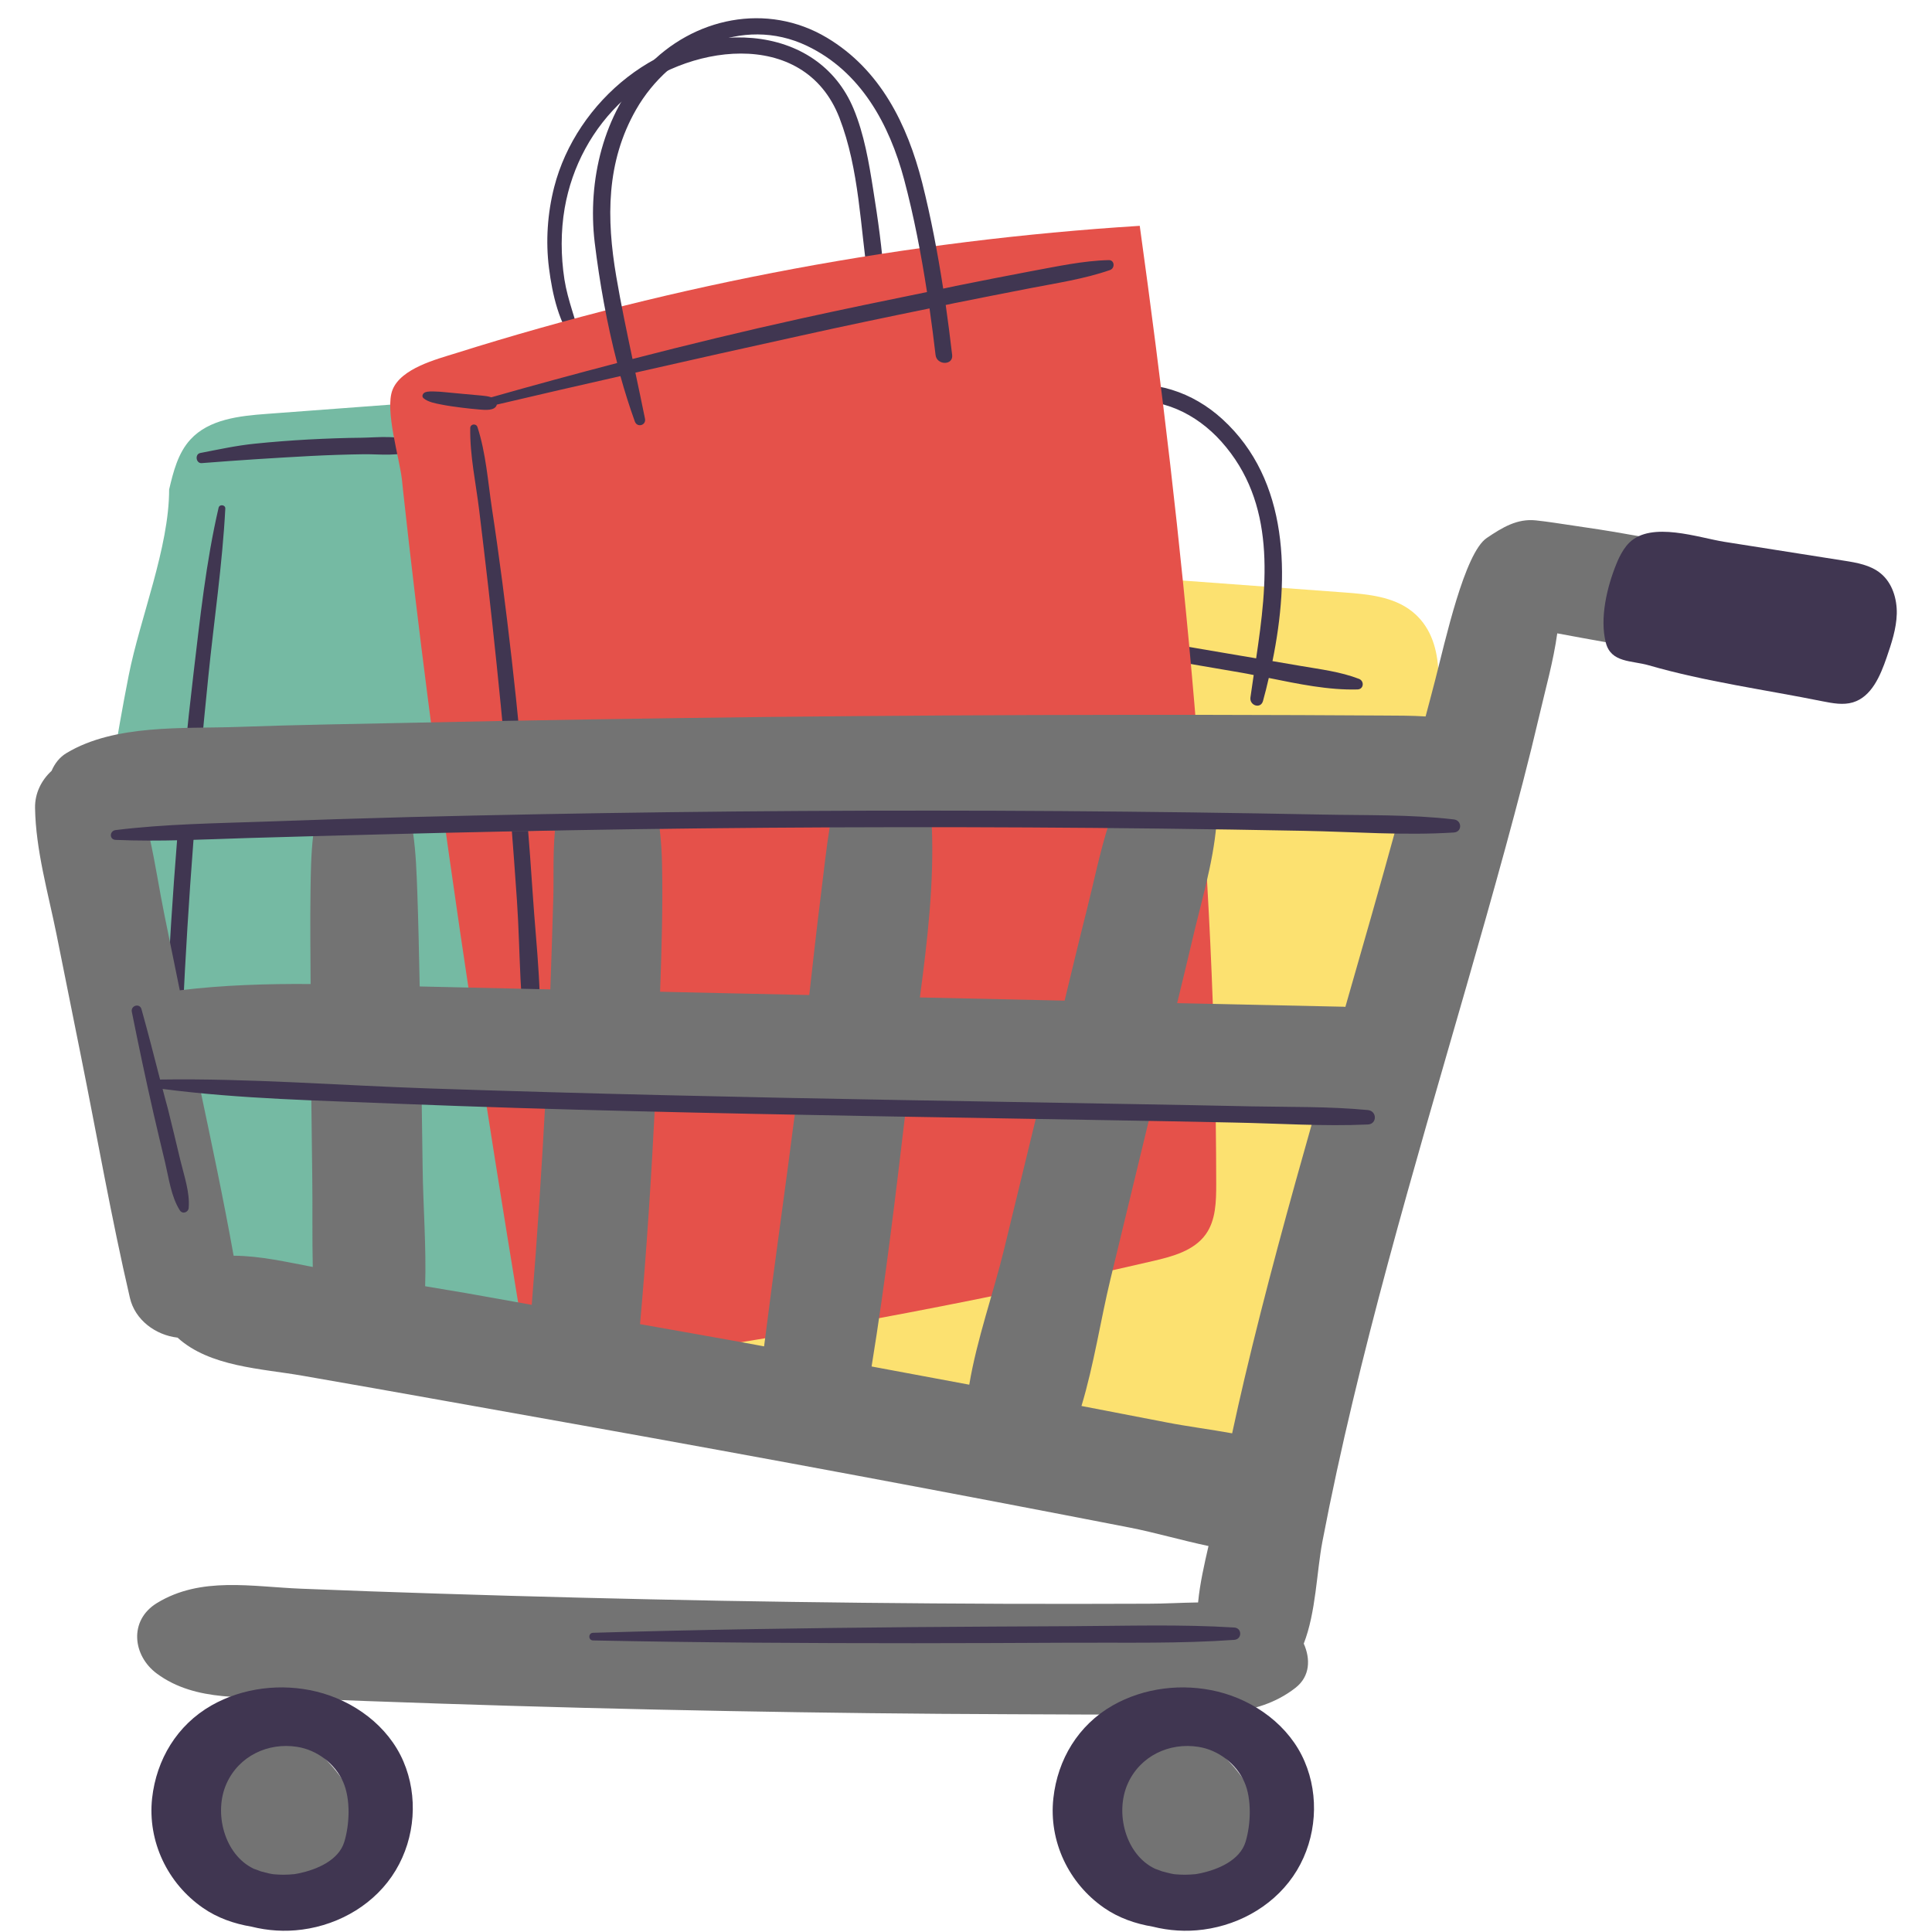
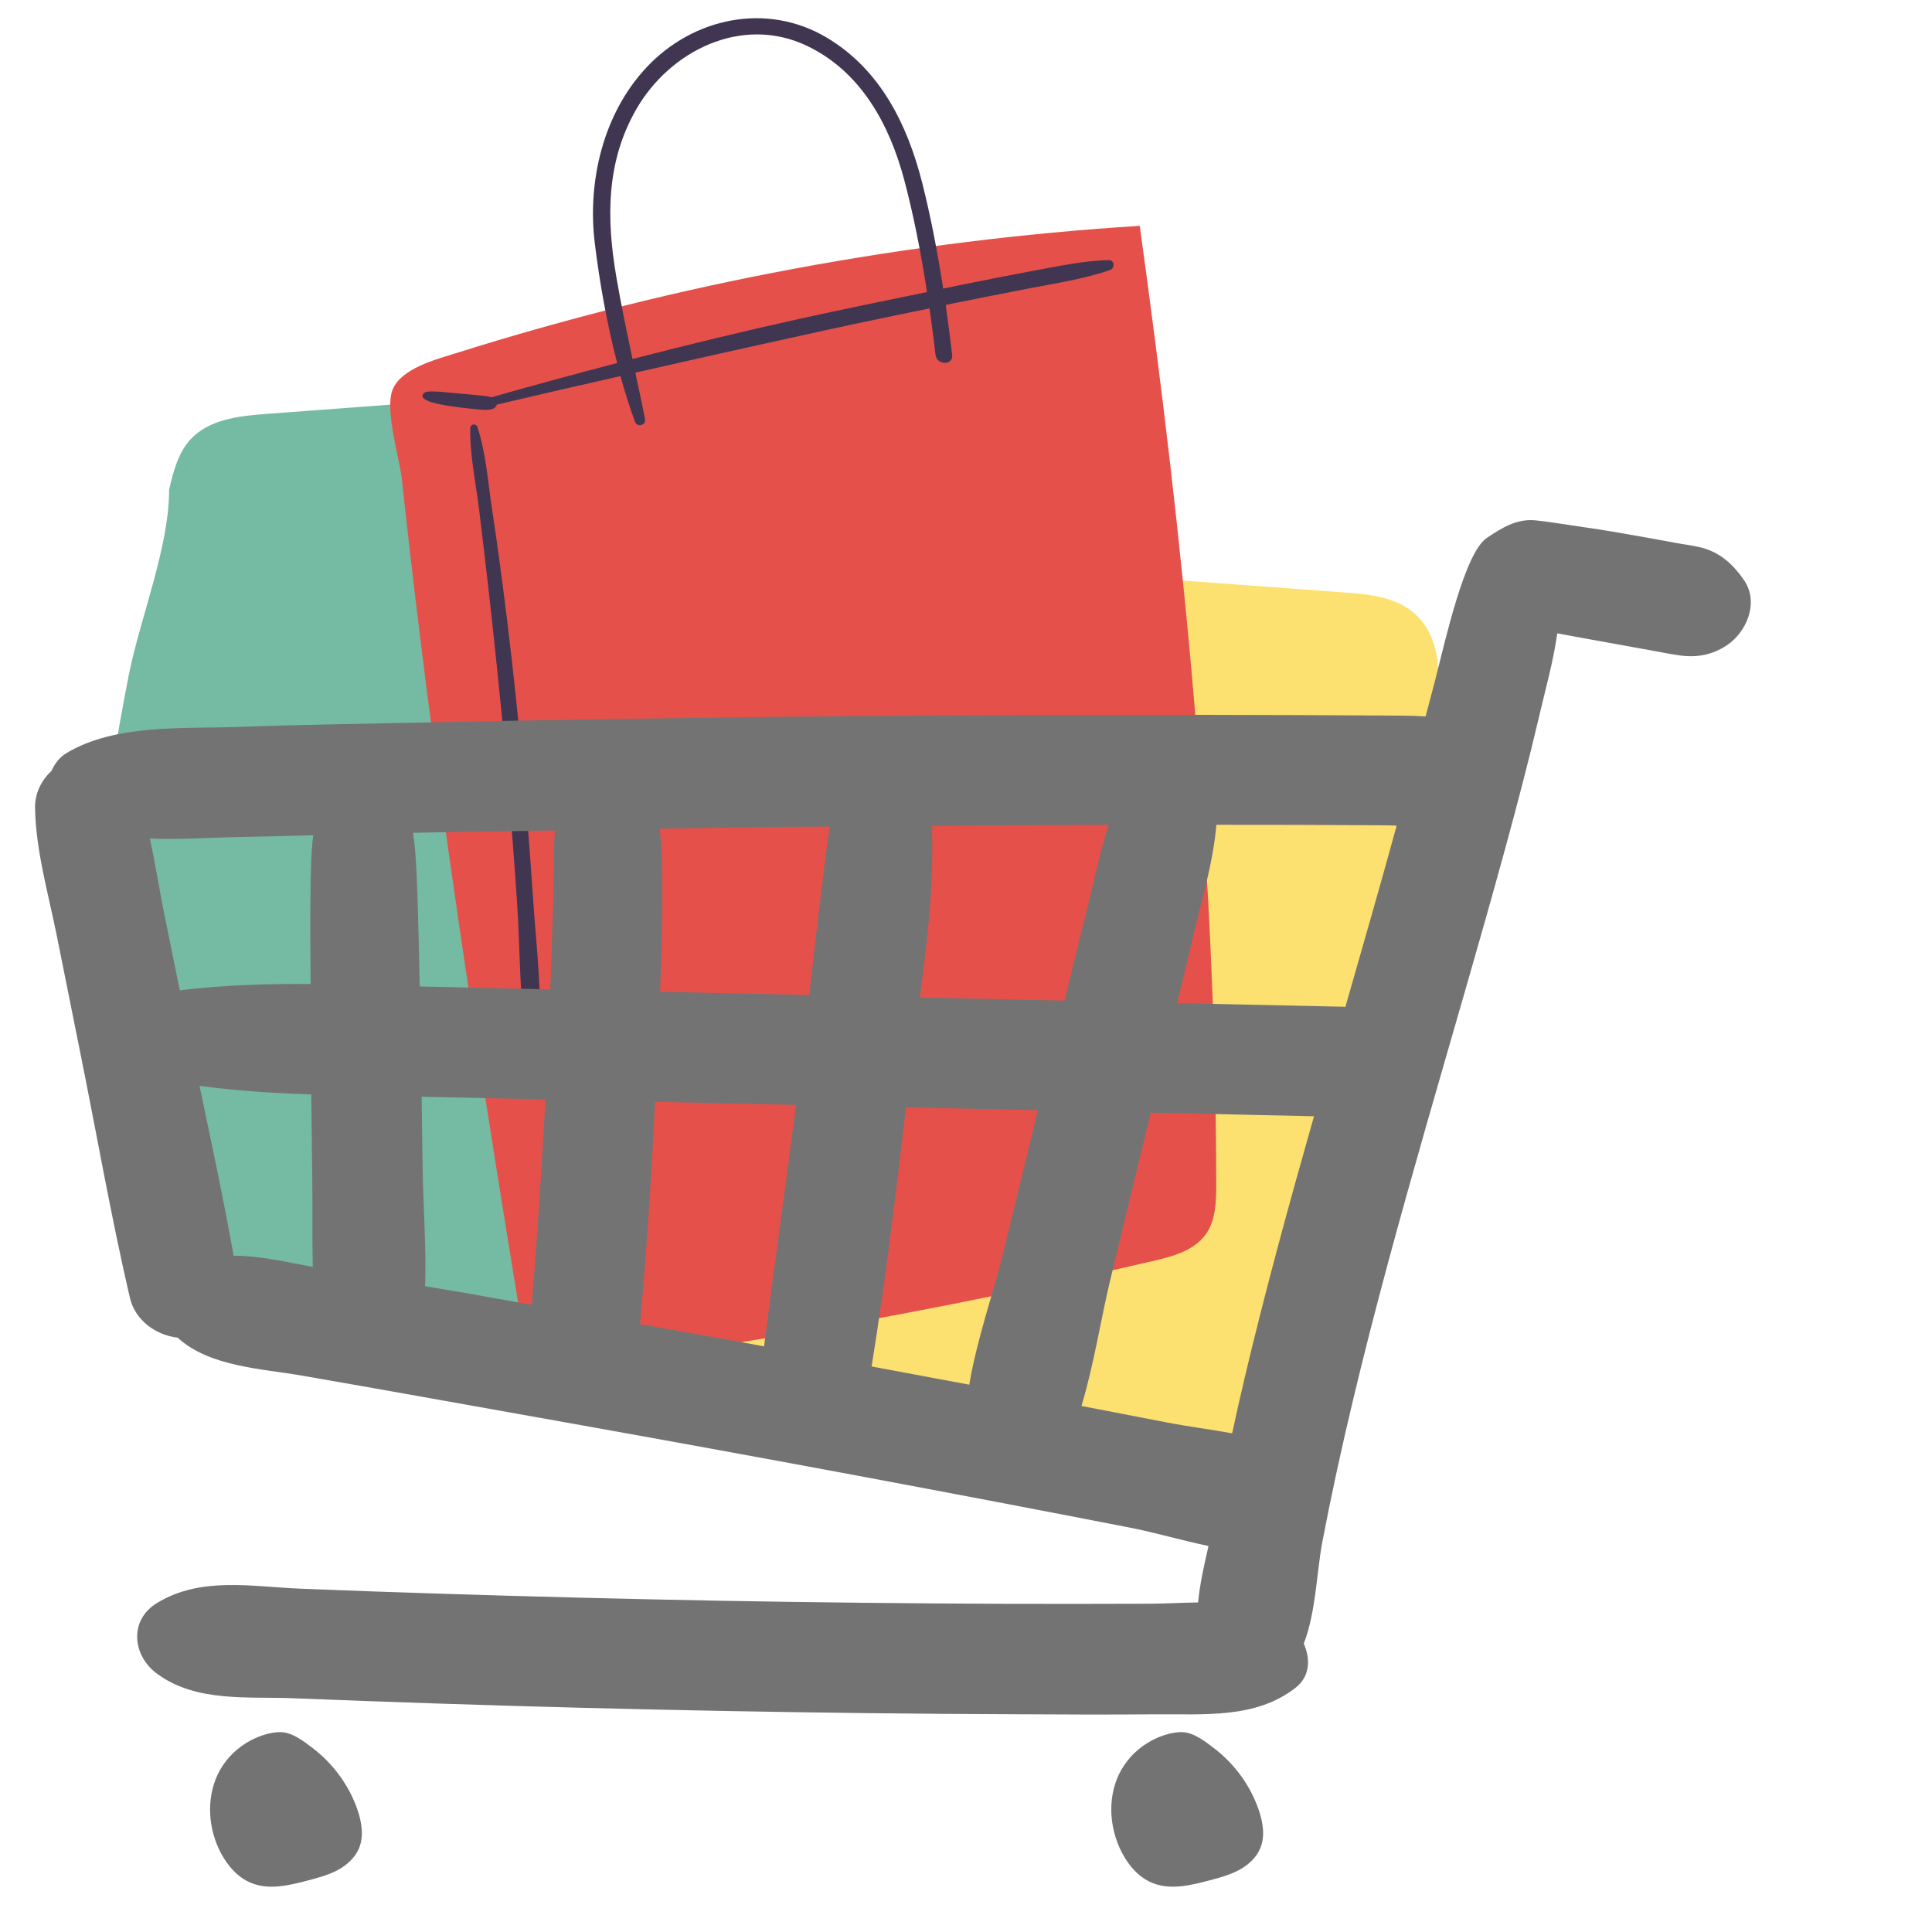
<svg xmlns="http://www.w3.org/2000/svg" width="120" viewBox="0 0 90 90" height="120" preserveAspectRatio="xMidYMid meet">
  <defs>
    <clipPath id="62450362c6">
      <path d="M 1.637 24 L 82 24 L 82 88 L 1.637 88 Z M 1.637 24 " clip-rule="nonzero" />
    </clipPath>
    <clipPath id="33dd132178">
      <path d="M 5 24 L 88.637 24 L 88.637 90 L 5 90 Z M 5 24 " clip-rule="nonzero" />
    </clipPath>
  </defs>
  <path fill="#fce170" d="M 62.609 27.598 C 63.723 27.68 64.91 27.789 65.781 28.484 C 67.395 29.77 67.109 32.258 66.664 34.27 C 64.266 45.094 61.566 55.852 58.57 66.527 C 58.359 67.277 58.117 68.074 57.52 68.574 C 55.867 69.914 53.156 68.375 51.477 67.84 C 49.656 67.258 47.992 67.047 46.102 67.008 C 41.41 66.91 36.84 64.867 32.41 63.465 C 31.535 63.188 30.543 62.801 30.254 61.93 C 30.082 61.395 30.227 60.812 30.375 60.27 C 31.523 56.039 32.707 51.816 33.824 47.582 C 34.414 45.355 35.004 43.133 35.59 40.906 C 36.09 39.02 37.262 36.531 37.262 34.586 C 37.84 32.398 38.312 26.48 40.879 25.59 C 41.844 25.254 42.875 25.84 43.801 26.055 C 45.559 26.469 47.402 26.477 49.195 26.609 C 53.668 26.938 58.137 27.266 62.609 27.598 Z M 62.609 27.598 " fill-opacity="1" fill-rule="nonzero" />
  <path fill="#75baa3" d="M 7.879 22.801 C 8.074 21.973 8.293 21.102 8.871 20.473 C 9.734 19.531 11.141 19.375 12.418 19.281 C 16.859 18.949 21.305 18.617 25.746 18.285 C 27.59 18.148 29.707 18.117 30.953 19.48 C 31.812 20.418 32 21.773 32.133 23.039 C 33.559 36.418 33.484 49.957 31.906 63.32 C 24.789 62.969 17.691 62.176 10.672 60.945 C 9.719 60.777 8.691 60.566 8.031 59.855 C 7.473 59.25 7.285 58.395 7.117 57.586 C 6.496 54.57 5.879 51.555 5.258 48.535 C 4.684 45.734 3.848 43.172 4.402 40.363 C 4.984 37.406 5.41 34.418 5.996 31.461 C 6.527 28.777 7.879 25.516 7.879 22.801 Z M 7.879 22.801 " fill-opacity="1" fill-rule="nonzero" />
-   <path fill="#403651" d="M 40.676 8.828 C 40.898 10.211 41.098 11.617 41.188 13.012 C 41.215 13.434 40.516 13.527 40.453 13.113 C 40.074 10.59 40.035 7.902 39.105 5.492 C 37.445 1.203 31.863 2.078 29.07 4.625 C 27.605 5.961 26.645 7.742 26.305 9.695 C 26.117 10.785 26.125 11.922 26.293 13.016 C 26.453 14.027 26.852 14.957 27.078 15.945 C 27.109 16.078 26.934 16.211 26.832 16.09 C 26.039 15.113 25.73 13.711 25.574 12.488 C 25.414 11.234 25.504 9.938 25.816 8.715 C 26.848 4.695 30.809 1.391 35.07 1.773 C 37.184 1.965 38.941 3.086 39.766 5.074 C 40.258 6.262 40.477 7.566 40.676 8.828 Z M 63.309 31.625 C 62.438 31.289 61.512 31.18 60.598 31.023 C 60.156 30.949 59.719 30.875 59.277 30.797 C 60.078 26.871 60.066 22.379 56.949 19.531 C 55.566 18.262 53.727 17.641 51.867 18.027 C 50.965 18.215 50.113 18.629 49.395 19.199 C 48.777 19.691 47.938 20.539 47.922 21.383 C 47.918 21.598 48.172 21.672 48.316 21.547 C 48.613 21.297 48.773 20.93 49.023 20.637 C 49.309 20.297 49.629 19.984 49.98 19.719 C 50.664 19.203 51.469 18.855 52.312 18.73 C 54.074 18.461 55.734 19.273 56.895 20.57 C 59.453 23.434 59.039 27.152 58.516 30.668 C 58.293 30.633 58.07 30.594 57.848 30.555 C 56.016 30.242 54.184 29.934 52.352 29.621 C 48.758 29.012 45.164 28.359 41.535 27.988 C 41.336 27.969 41.301 28.289 41.488 28.336 C 45.098 29.203 48.766 29.785 52.422 30.41 C 54.211 30.715 55.996 31.023 57.781 31.328 C 57.984 31.359 58.195 31.406 58.402 31.445 C 58.348 31.797 58.297 32.145 58.25 32.492 C 58.199 32.867 58.73 33.043 58.836 32.652 C 58.934 32.305 59.02 31.945 59.105 31.582 C 60.477 31.859 61.883 32.156 63.242 32.117 C 63.535 32.105 63.562 31.723 63.309 31.625 Z M 16.867 20.391 C 16.035 20.398 15.203 20.43 14.371 20.473 C 13.539 20.52 12.707 20.582 11.879 20.668 C 11.012 20.754 10.184 20.938 9.332 21.102 C 9.066 21.152 9.125 21.594 9.395 21.574 C 11.078 21.441 12.777 21.332 14.465 21.242 C 15.297 21.199 16.133 21.172 16.965 21.16 C 17.695 21.152 18.605 21.281 19.277 20.965 C 19.418 20.898 19.41 20.676 19.277 20.609 C 18.598 20.25 17.613 20.379 16.867 20.391 Z M 10.184 23.648 C 9.594 26.184 9.32 28.809 9.012 31.395 C 8.707 33.965 8.457 36.543 8.25 39.125 C 8.043 41.703 7.879 44.285 7.758 46.871 C 7.695 48.164 7.641 49.457 7.609 50.75 C 7.574 52.051 7.48 53.41 7.656 54.699 C 7.688 54.941 8.098 54.934 8.137 54.699 C 8.34 53.504 8.312 52.238 8.359 51.027 C 8.406 49.734 8.457 48.441 8.516 47.148 C 8.641 44.52 8.801 41.887 9.004 39.262 C 9.203 36.684 9.441 34.105 9.703 31.531 C 9.965 28.922 10.359 26.309 10.496 23.691 C 10.504 23.512 10.227 23.477 10.184 23.648 Z M 10.184 23.648 " fill-opacity="1" fill-rule="nonzero" />
  <path fill="#e5514a" d="M 18.777 22.859 C 18.762 22.695 18.742 22.535 18.727 22.371 C 18.617 21.352 17.914 19.109 18.285 18.16 C 18.684 17.156 20.328 16.738 21.25 16.449 C 31.574 13.195 42.293 11.199 53.094 10.52 C 55.145 25.32 56.641 40.211 56.656 55.152 C 56.656 55.965 56.641 56.84 56.168 57.5 C 55.621 58.262 54.629 58.531 53.715 58.742 C 45.016 60.758 36.223 62.379 27.375 63.602 C 26.609 63.707 25.75 63.785 25.129 63.32 C 24.527 62.863 24.359 62.043 24.238 61.297 C 22.664 51.715 21.172 42.164 19.93 32.531 C 19.516 29.312 19.129 26.086 18.777 22.859 Z M 18.777 22.859 " fill-opacity="1" fill-rule="nonzero" />
  <path fill="#403651" d="M 51.648 12.117 C 50.445 12.145 49.215 12.418 48.035 12.633 C 46.863 12.852 45.695 13.086 44.527 13.32 C 44.328 13.359 44.133 13.406 43.938 13.445 C 43.68 11.785 43.367 10.129 42.957 8.504 C 42.266 5.797 41.012 3.246 38.523 1.758 C 35.73 0.09 32.289 0.812 30.105 3.152 C 28.102 5.301 27.363 8.426 27.703 11.293 C 27.93 13.16 28.27 15.062 28.75 16.91 C 26.793 17.422 24.836 17.953 22.887 18.508 C 22.742 18.457 22.57 18.441 22.465 18.43 C 22.18 18.402 21.895 18.379 21.609 18.352 C 21.305 18.324 21 18.293 20.695 18.266 C 20.555 18.254 20.41 18.238 20.27 18.238 C 20.125 18.234 19.938 18.223 19.801 18.277 C 19.699 18.32 19.625 18.461 19.73 18.551 C 19.938 18.73 20.289 18.793 20.555 18.844 C 20.863 18.906 21.176 18.949 21.488 18.988 C 21.773 19.023 22.059 19.055 22.344 19.078 C 22.57 19.094 23.066 19.156 23.145 18.848 C 25.059 18.395 26.98 17.957 28.902 17.52 C 29.102 18.238 29.324 18.945 29.574 19.637 C 29.684 19.934 30.105 19.816 30.047 19.508 C 29.902 18.789 29.75 18.074 29.598 17.359 C 32.176 16.773 34.758 16.195 37.336 15.629 C 39.32 15.188 41.312 14.773 43.301 14.367 C 43.406 15.09 43.496 15.812 43.582 16.535 C 43.637 17.023 44.414 17.031 44.355 16.535 C 44.266 15.758 44.164 14.984 44.055 14.207 C 44.191 14.18 44.328 14.148 44.465 14.121 C 45.629 13.887 46.801 13.656 47.969 13.43 C 49.211 13.188 50.516 12.996 51.711 12.578 C 51.949 12.492 51.926 12.109 51.648 12.117 Z M 37.266 14.848 C 34.648 15.426 32.051 16.055 29.465 16.723 C 29.195 15.445 28.926 14.164 28.707 12.875 C 28.25 10.191 28.23 7.551 29.633 5.102 C 31.207 2.352 34.57 0.691 37.594 2.137 C 40.098 3.332 41.43 5.789 42.117 8.359 C 42.574 10.078 42.91 11.836 43.184 13.605 C 41.207 14.008 39.234 14.414 37.266 14.848 Z M 37.266 14.848 " fill-opacity="1" fill-rule="nonzero" />
  <path fill="#403651" d="M 24.223 34.375 C 23.988 31.938 23.711 29.504 23.395 27.078 C 23.246 25.949 23.09 24.824 22.918 23.699 C 22.73 22.449 22.637 21.102 22.242 19.895 C 22.184 19.715 21.91 19.742 21.906 19.941 C 21.883 21.211 22.172 22.523 22.324 23.781 C 22.469 24.969 22.609 26.16 22.746 27.352 C 23.02 29.781 23.273 32.215 23.5 34.648 C 23.727 37.086 23.914 39.523 24.082 41.965 C 24.246 44.359 24.18 46.859 24.621 49.219 C 24.672 49.484 25.039 49.391 25.062 49.156 C 25.324 46.715 24.98 44.133 24.82 41.688 C 24.66 39.25 24.457 36.809 24.223 34.375 Z M 24.223 34.375 " fill-opacity="1" fill-rule="nonzero" />
  <g clip-path="url(#62450362c6)">
    <path fill="#737373" d="M 81.234 27.012 C 80.738 26.297 80.152 25.754 79.305 25.523 C 78.914 25.414 78.496 25.371 78.102 25.297 C 77.297 25.148 76.492 25.004 75.688 24.863 C 74.883 24.719 74.074 24.598 73.262 24.48 C 72.695 24.398 72.121 24.301 71.551 24.242 C 70.676 24.148 69.988 24.57 69.262 25.059 C 68.223 25.754 67.328 29.848 66.859 31.668 C 66.715 32.238 66.559 32.805 66.41 33.375 C 65.742 33.332 65.07 33.336 64.402 33.332 C 63.117 33.324 61.832 33.316 60.547 33.312 C 57.762 33.301 54.977 33.297 52.195 33.301 C 46.73 33.305 41.27 33.34 35.809 33.398 C 30.348 33.461 24.887 33.547 19.426 33.664 C 16.645 33.723 13.855 33.762 11.074 33.863 C 8.527 33.953 5.363 33.723 3.102 35.078 C 2.773 35.273 2.547 35.574 2.402 35.91 C 1.93 36.344 1.621 36.949 1.633 37.641 C 1.664 39.598 2.246 41.613 2.633 43.527 C 3.012 45.41 3.391 47.293 3.766 49.172 C 4.523 52.93 5.184 56.727 6.051 60.457 C 6.289 61.492 7.25 62.195 8.27 62.312 C 9.77 63.676 12.172 63.75 14.09 64.086 C 16.289 64.469 18.484 64.855 20.684 65.25 C 24.973 66.016 29.262 66.777 33.551 67.562 C 37.836 68.344 42.121 69.145 46.402 69.961 C 48.488 70.359 50.578 70.762 52.664 71.168 C 53.781 71.387 55.039 71.754 56.297 72.02 C 56.102 72.867 55.895 73.77 55.812 74.648 C 55.004 74.66 54.207 74.707 53.512 74.707 C 51.262 74.715 49.016 74.719 46.77 74.711 C 42.383 74.695 37.996 74.648 33.609 74.57 C 29.223 74.488 24.836 74.379 20.453 74.238 C 18.312 74.172 16.176 74.094 14.035 74.008 C 11.727 73.918 9.359 73.422 7.305 74.68 C 5.996 75.484 6.176 77.125 7.305 77.961 C 9.137 79.316 11.531 79.023 13.715 79.113 C 15.961 79.203 18.207 79.285 20.453 79.359 C 24.945 79.508 29.438 79.625 33.93 79.707 C 38.316 79.789 42.703 79.84 47.09 79.855 C 49.336 79.867 51.586 79.879 53.832 79.859 C 56.09 79.84 58.488 80.074 60.344 78.629 C 61.043 78.086 61.047 77.266 60.734 76.566 C 61.305 75.102 61.332 73.23 61.602 71.816 C 62.02 69.629 62.496 67.457 63.012 65.293 C 64.043 60.957 65.234 56.664 66.457 52.379 C 67.684 48.09 68.949 43.809 70.125 39.504 C 70.684 37.453 71.227 35.395 71.711 33.32 C 71.992 32.105 72.363 30.805 72.543 29.504 C 73.336 29.652 74.129 29.797 74.922 29.938 C 75.609 30.059 76.301 30.184 76.988 30.312 C 77.418 30.391 77.844 30.477 78.277 30.535 C 79.059 30.641 79.773 30.504 80.434 30.066 C 81.379 29.441 81.957 28.047 81.234 27.012 Z M 10.883 58.496 C 10.41 55.848 9.848 53.215 9.293 50.582 C 11.012 50.816 12.758 50.926 14.5 50.98 C 14.516 52.289 14.531 53.598 14.547 54.902 C 14.566 56.266 14.539 57.645 14.57 59.02 C 13.375 58.793 12.109 58.5 10.883 58.496 Z M 14.465 41.512 C 14.445 42.957 14.461 44.398 14.469 45.84 C 12.426 45.824 10.387 45.887 8.375 46.133 C 8.133 44.957 7.895 43.777 7.656 42.602 C 7.422 41.457 7.242 40.242 6.98 39.062 C 8.363 39.121 9.773 39.016 11.074 38.992 C 12.246 38.973 13.418 38.941 14.59 38.91 C 14.484 39.809 14.477 40.723 14.465 41.512 Z M 24.77 60.785 C 23.758 60.605 22.746 60.418 21.734 60.242 C 21.09 60.133 20.445 60.027 19.805 59.918 C 19.863 58.09 19.711 56.207 19.688 54.406 L 19.641 51.09 C 21.566 51.129 23.488 51.172 25.41 51.215 C 25.238 54.406 25.031 57.598 24.77 60.785 Z M 25.777 41.758 C 25.738 43.203 25.684 44.645 25.637 46.09 C 23.727 46.047 21.812 46.004 19.902 45.961 C 19.785 45.961 19.668 45.957 19.551 45.953 C 19.52 44.473 19.492 42.992 19.438 41.512 C 19.406 40.699 19.379 39.734 19.242 38.797 C 19.305 38.797 19.363 38.793 19.426 38.793 C 21.566 38.746 23.707 38.723 25.852 38.688 C 25.75 39.797 25.801 40.938 25.777 41.758 Z M 35.594 62.719 C 35.266 62.66 34.934 62.598 34.605 62.535 C 33.012 62.246 31.41 61.969 29.816 61.684 C 30.125 58.234 30.344 54.781 30.52 51.328 C 31.691 51.352 32.863 51.379 34.035 51.402 C 35.051 51.426 36.066 51.449 37.082 51.473 C 36.605 55.223 36.066 58.969 35.594 62.719 Z M 38.254 41.578 C 38.055 43.168 37.875 44.762 37.699 46.352 C 36.477 46.324 35.254 46.301 34.035 46.273 C 32.938 46.25 31.844 46.223 30.75 46.199 C 30.82 44.219 30.883 42.238 30.84 40.258 C 30.832 39.828 30.805 39.234 30.73 38.605 C 32.426 38.582 34.117 38.543 35.809 38.523 C 36.758 38.512 37.707 38.512 38.656 38.504 C 38.488 39.523 38.383 40.555 38.254 41.578 Z M 46.766 58.23 C 46.281 60.223 45.504 62.391 45.152 64.504 C 43.637 64.223 42.117 63.938 40.602 63.656 C 41.254 59.652 41.73 55.609 42.207 51.582 C 44.254 51.629 46.301 51.672 48.348 51.719 C 47.82 53.887 47.293 56.059 46.766 58.23 Z M 42.852 46.465 C 43.203 43.812 43.52 41.117 43.406 38.473 C 46.152 38.453 48.898 38.426 51.641 38.422 C 51.223 39.738 50.949 41.121 50.609 42.461 C 50.258 43.844 49.93 45.23 49.594 46.613 C 47.348 46.562 45.098 46.516 42.852 46.465 Z M 57.973 64.219 C 57.773 65.066 57.582 65.918 57.398 66.77 C 56.359 66.582 55.309 66.449 54.348 66.262 C 53.023 66.004 51.703 65.75 50.379 65.496 C 50.961 63.57 51.273 61.473 51.727 59.598 C 52.352 57.008 52.98 54.422 53.605 51.832 C 56.141 51.891 58.676 51.945 61.211 52 C 60.059 56.055 58.941 60.117 57.973 64.219 Z M 62.672 46.906 C 62.652 46.906 62.637 46.898 62.617 46.898 C 60.023 46.844 57.43 46.785 54.836 46.73 C 55.07 45.758 55.309 44.793 55.535 43.82 C 55.941 42.059 56.508 40.242 56.664 38.422 C 57.961 38.422 59.254 38.422 60.547 38.426 C 61.832 38.43 63.117 38.438 64.402 38.445 C 64.621 38.445 64.844 38.453 65.062 38.461 C 64.289 41.281 63.48 44.094 62.672 46.906 Z M 16.656 84.316 C 16.852 84.895 16.957 85.539 16.723 86.102 C 16.535 86.551 16.148 86.891 15.723 87.121 C 15.293 87.348 14.816 87.473 14.348 87.598 C 13.48 87.828 12.543 88.055 11.711 87.719 C 11.082 87.469 10.609 86.922 10.289 86.32 C 9.703 85.211 9.602 83.828 10.129 82.688 C 10.414 82.07 10.895 81.547 11.473 81.191 C 11.934 80.91 12.559 80.672 13.105 80.691 C 13.621 80.707 14.152 81.117 14.547 81.418 C 15.512 82.148 16.266 83.168 16.656 84.316 Z M 58.637 84.316 C 58.836 84.895 58.941 85.539 58.707 86.102 C 58.52 86.551 58.133 86.891 57.703 87.121 C 57.273 87.348 56.801 87.473 56.332 87.598 C 55.465 87.828 54.527 88.055 53.695 87.719 C 53.062 87.469 52.59 86.922 52.273 86.32 C 51.688 85.211 51.582 83.828 52.109 82.688 C 52.398 82.07 52.875 81.547 53.457 81.191 C 53.914 80.91 54.543 80.672 55.09 80.691 C 55.602 80.707 56.137 81.117 56.527 81.418 C 57.496 82.148 58.246 83.168 58.637 84.316 Z M 58.637 84.316 " fill-opacity="1" fill-rule="nonzero" />
  </g>
  <g clip-path="url(#33dd132178)">
-     <path fill="#403651" d="M 14.742 78.801 C 13.109 78.402 11.312 78.613 9.844 79.449 C 8.25 80.363 7.289 81.957 7.086 83.766 C 6.867 85.777 7.805 87.738 9.457 88.879 C 10.125 89.344 10.91 89.617 11.711 89.75 C 12.473 89.941 13.273 89.996 14.082 89.887 C 15.848 89.652 17.508 88.672 18.434 87.125 C 19.344 85.609 19.488 83.676 18.793 82.055 C 18.082 80.395 16.477 79.223 14.742 78.801 Z M 16.039 85.801 C 15.777 86.668 14.746 87.094 13.93 87.266 C 13.887 87.277 13.758 87.297 13.715 87.305 C 13.547 87.32 13.379 87.332 13.211 87.332 C 13.062 87.332 12.918 87.324 12.77 87.312 C 12.766 87.312 12.734 87.309 12.707 87.305 C 12.656 87.297 12.574 87.281 12.555 87.277 C 12.418 87.246 12.277 87.211 12.141 87.172 C 12.09 87.152 11.852 87.059 11.824 87.055 C 10.453 86.406 9.941 84.453 10.551 83.09 C 11.129 81.797 12.488 81.16 13.844 81.375 C 14.77 81.52 15.602 82.156 15.984 83.008 C 16.16 83.406 16.238 83.906 16.238 84.414 C 16.234 84.902 16.164 85.395 16.039 85.801 Z M 56.727 78.801 C 55.09 78.402 53.297 78.613 51.828 79.449 C 50.23 80.363 49.27 81.957 49.07 83.766 C 48.848 85.777 49.785 87.738 51.438 88.879 C 52.109 89.344 52.895 89.617 53.695 89.75 C 54.457 89.941 55.254 89.996 56.062 89.887 C 57.832 89.652 59.488 88.672 60.418 87.125 C 61.328 85.609 61.469 83.676 60.773 82.055 C 60.066 80.395 58.457 79.223 56.727 78.801 Z M 58.023 85.801 C 57.758 86.668 56.73 87.094 55.914 87.266 C 55.871 87.277 55.742 87.297 55.699 87.305 C 55.531 87.32 55.363 87.332 55.195 87.332 C 55.047 87.332 54.898 87.324 54.75 87.312 C 54.746 87.312 54.719 87.309 54.688 87.305 C 54.641 87.297 54.555 87.281 54.539 87.277 C 54.398 87.246 54.262 87.211 54.125 87.172 C 54.07 87.152 53.836 87.059 53.809 87.055 C 52.434 86.406 51.926 84.453 52.535 83.09 C 53.113 81.797 54.469 81.16 55.828 81.375 C 56.75 81.52 57.582 82.156 57.965 83.008 C 58.145 83.406 58.219 83.906 58.219 84.414 C 58.219 84.902 58.145 85.395 58.023 85.801 Z M 67.727 38.781 C 65.41 38.93 63.055 38.746 60.738 38.703 C 58.5 38.66 56.262 38.625 54.027 38.598 C 45.918 38.504 37.809 38.512 29.703 38.625 C 25.695 38.684 21.688 38.766 17.68 38.871 C 15.633 38.926 13.582 38.977 11.531 39.039 C 9.484 39.102 7.434 39.215 5.387 39.125 C 5.082 39.113 5.098 38.703 5.387 38.668 C 7.699 38.383 10.043 38.355 12.371 38.273 C 14.605 38.191 16.844 38.121 19.078 38.062 C 27.184 37.859 35.293 37.758 43.402 37.762 C 47.41 37.762 51.418 37.793 55.426 37.844 C 57.477 37.871 59.523 37.906 61.574 37.945 C 63.617 37.988 65.695 37.934 67.727 38.172 C 68.109 38.215 68.125 38.754 67.727 38.781 Z M 63.723 52.383 C 61.652 52.477 59.559 52.332 57.484 52.293 C 55.48 52.25 53.48 52.215 51.477 52.18 C 44.211 52.055 36.945 51.945 29.684 51.766 C 25.98 51.676 22.277 51.566 18.574 51.418 C 14.918 51.266 11.207 51.199 7.574 50.727 C 7.652 51.039 7.742 51.352 7.824 51.664 C 8.02 52.461 8.215 53.254 8.402 54.051 C 8.57 54.75 8.852 55.547 8.789 56.27 C 8.77 56.484 8.496 56.574 8.375 56.379 C 7.973 55.746 7.863 54.875 7.691 54.152 C 7.508 53.387 7.324 52.617 7.148 51.852 C 6.789 50.281 6.457 48.711 6.141 47.133 C 6.082 46.84 6.508 46.719 6.59 47.008 C 6.895 48.098 7.176 49.195 7.457 50.289 C 7.461 50.289 7.461 50.289 7.461 50.289 C 11.621 50.227 15.809 50.562 19.965 50.703 C 27.262 50.949 34.559 51.113 41.855 51.242 C 45.52 51.309 49.184 51.367 52.844 51.434 C 54.664 51.465 56.48 51.5 58.301 51.539 C 60.102 51.574 61.93 51.539 63.723 51.711 C 64.148 51.754 64.16 52.359 63.723 52.383 Z M 49.961 76.523 C 47.492 76.535 45.027 76.547 42.562 76.547 C 37.582 76.547 32.602 76.52 27.625 76.418 C 27.395 76.41 27.398 76.07 27.625 76.062 C 32.602 75.914 37.582 75.84 42.562 75.797 C 45.027 75.777 47.492 75.766 49.961 75.754 C 52.473 75.742 54.992 75.66 57.496 75.816 C 57.867 75.84 57.867 76.363 57.496 76.391 C 54.992 76.57 52.473 76.512 49.961 76.523 Z M 88.359 28.594 C 88.34 29.293 88.113 29.969 87.887 30.629 C 87.59 31.488 87.184 32.457 86.316 32.719 C 85.863 32.855 85.379 32.762 84.918 32.672 C 82.227 32.129 79.441 31.754 76.805 30.992 C 76.008 30.762 75.047 30.883 74.805 29.938 C 74.512 28.797 74.863 27.34 75.293 26.281 C 75.336 26.176 75.379 26.07 75.43 25.969 C 75.555 25.715 75.703 25.473 75.902 25.277 C 76.934 24.266 79.125 25.051 80.34 25.242 C 82.191 25.535 84.039 25.824 85.891 26.117 C 86.496 26.211 87.133 26.32 87.609 26.711 C 88.148 27.152 88.375 27.895 88.359 28.594 Z M 88.359 28.594 " fill-opacity="1" fill-rule="nonzero" />
-   </g>
+     </g>
</svg>